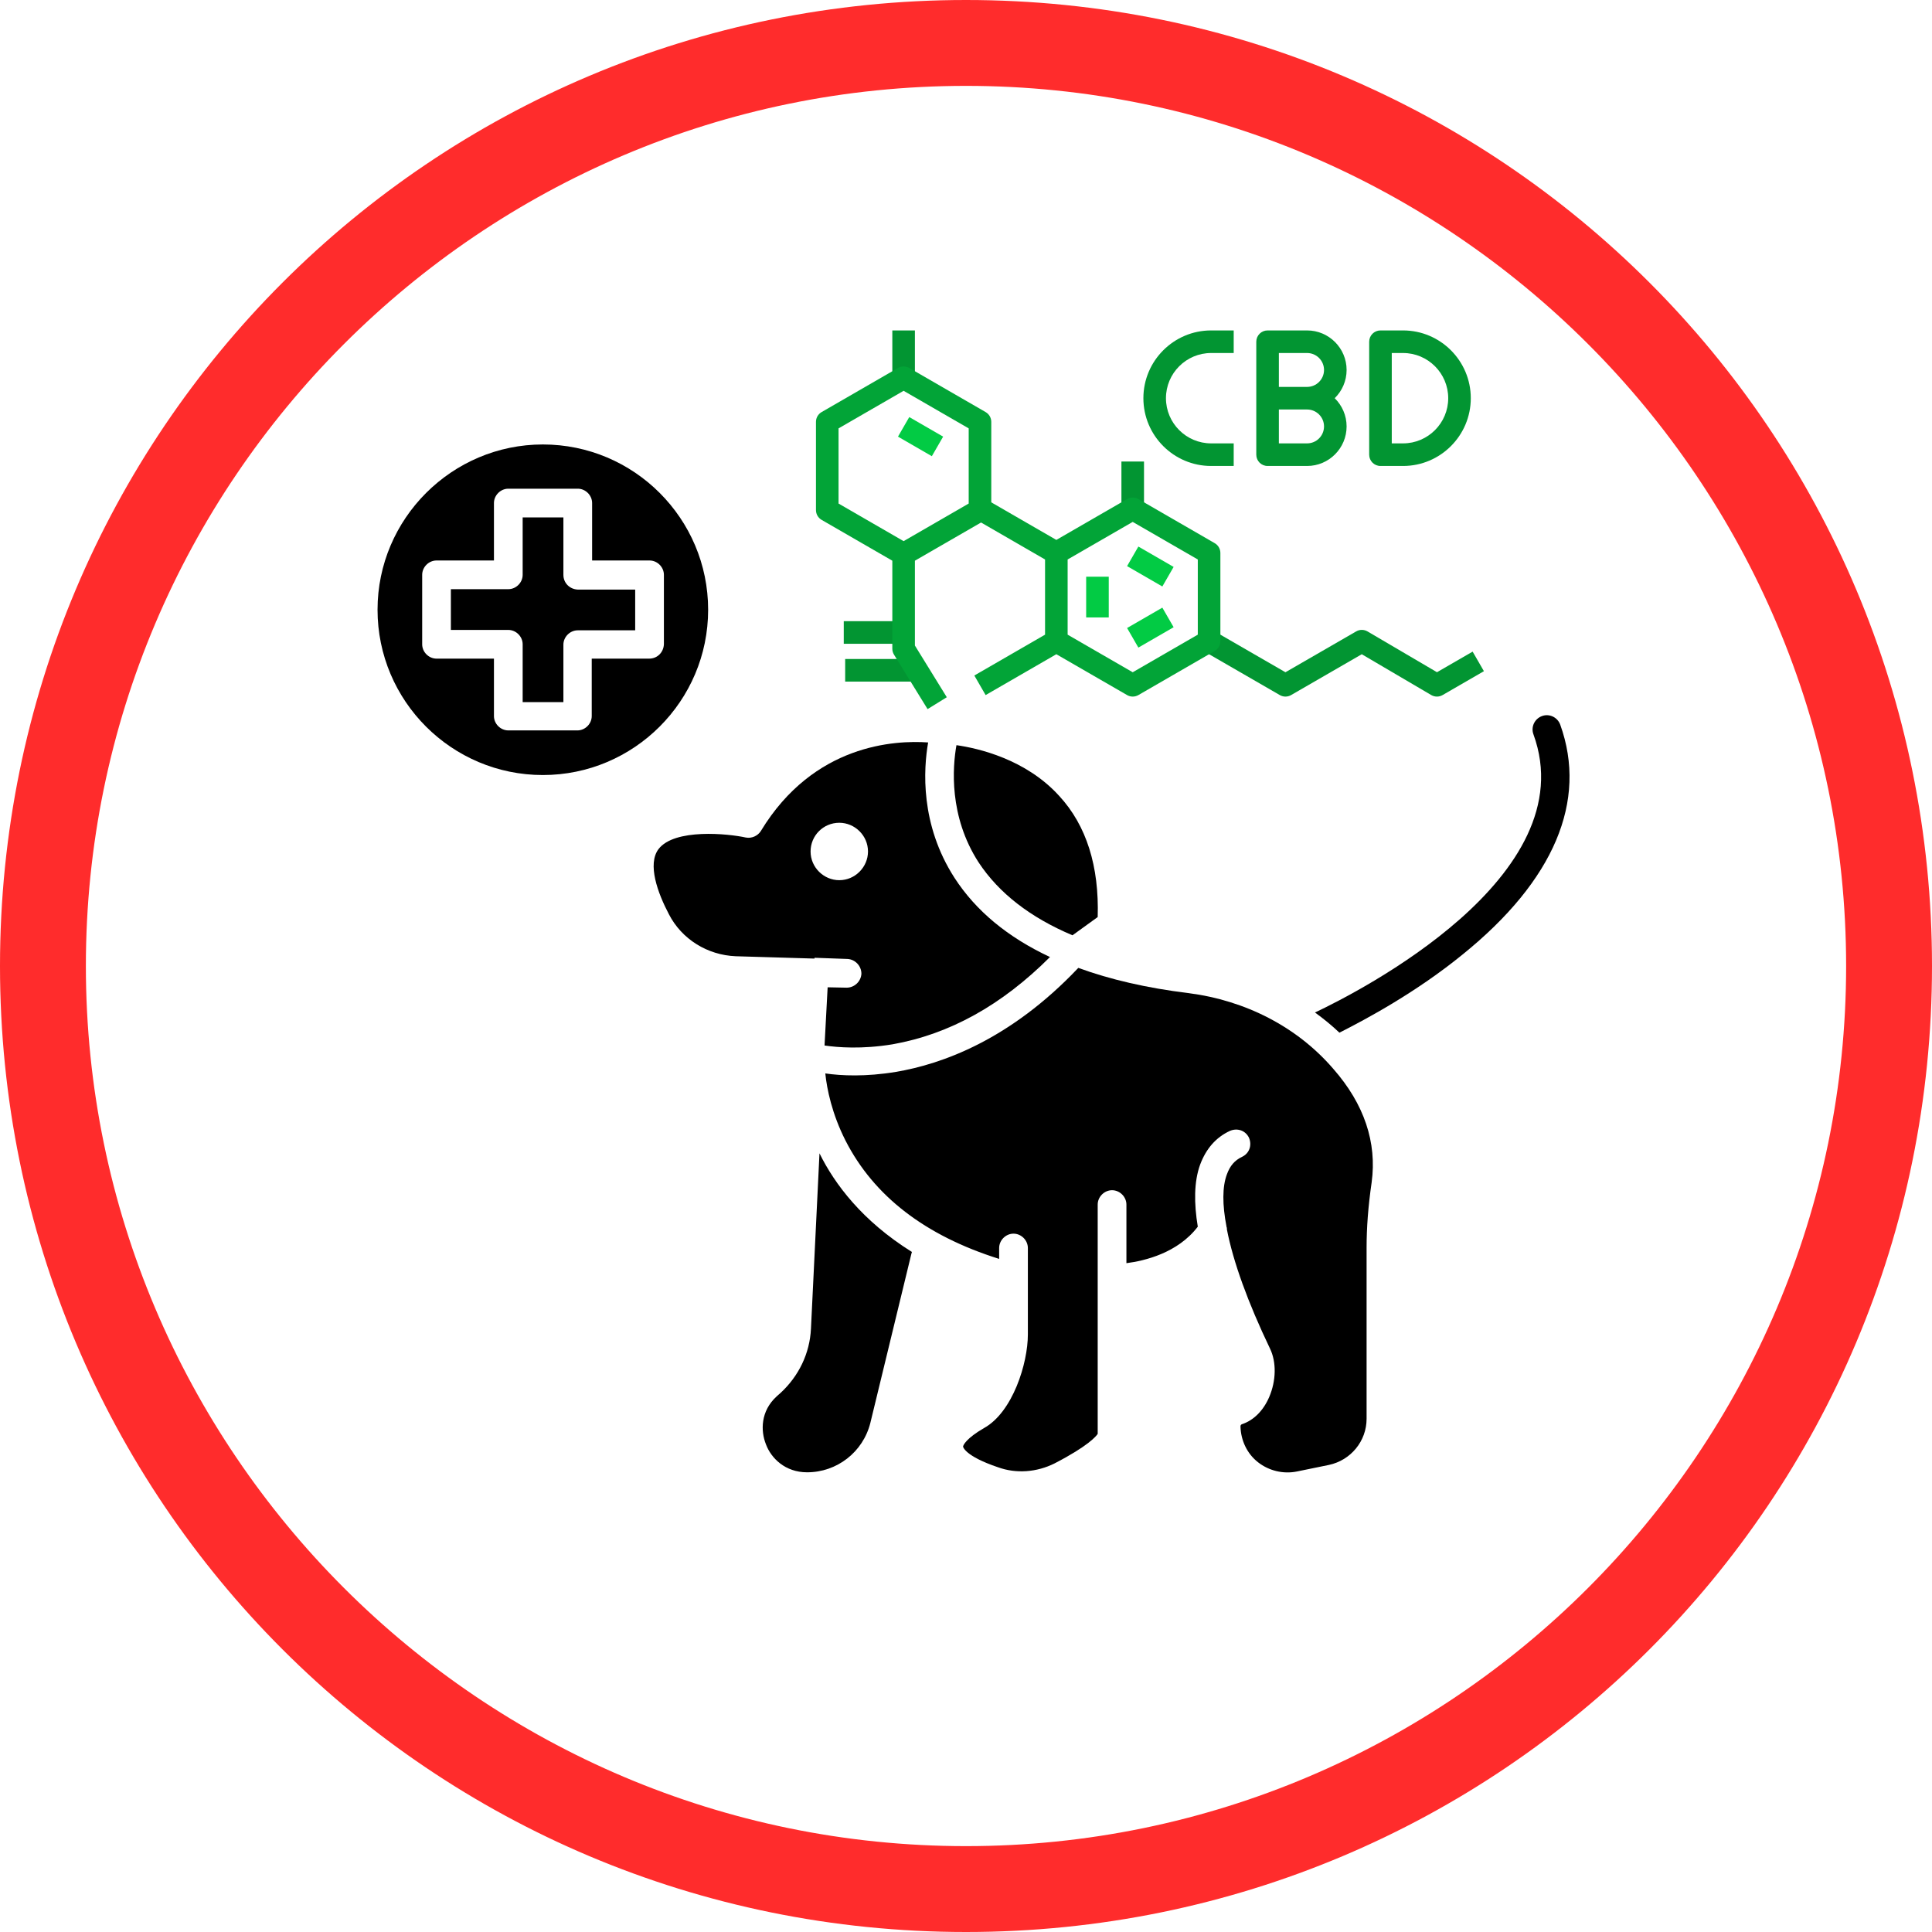
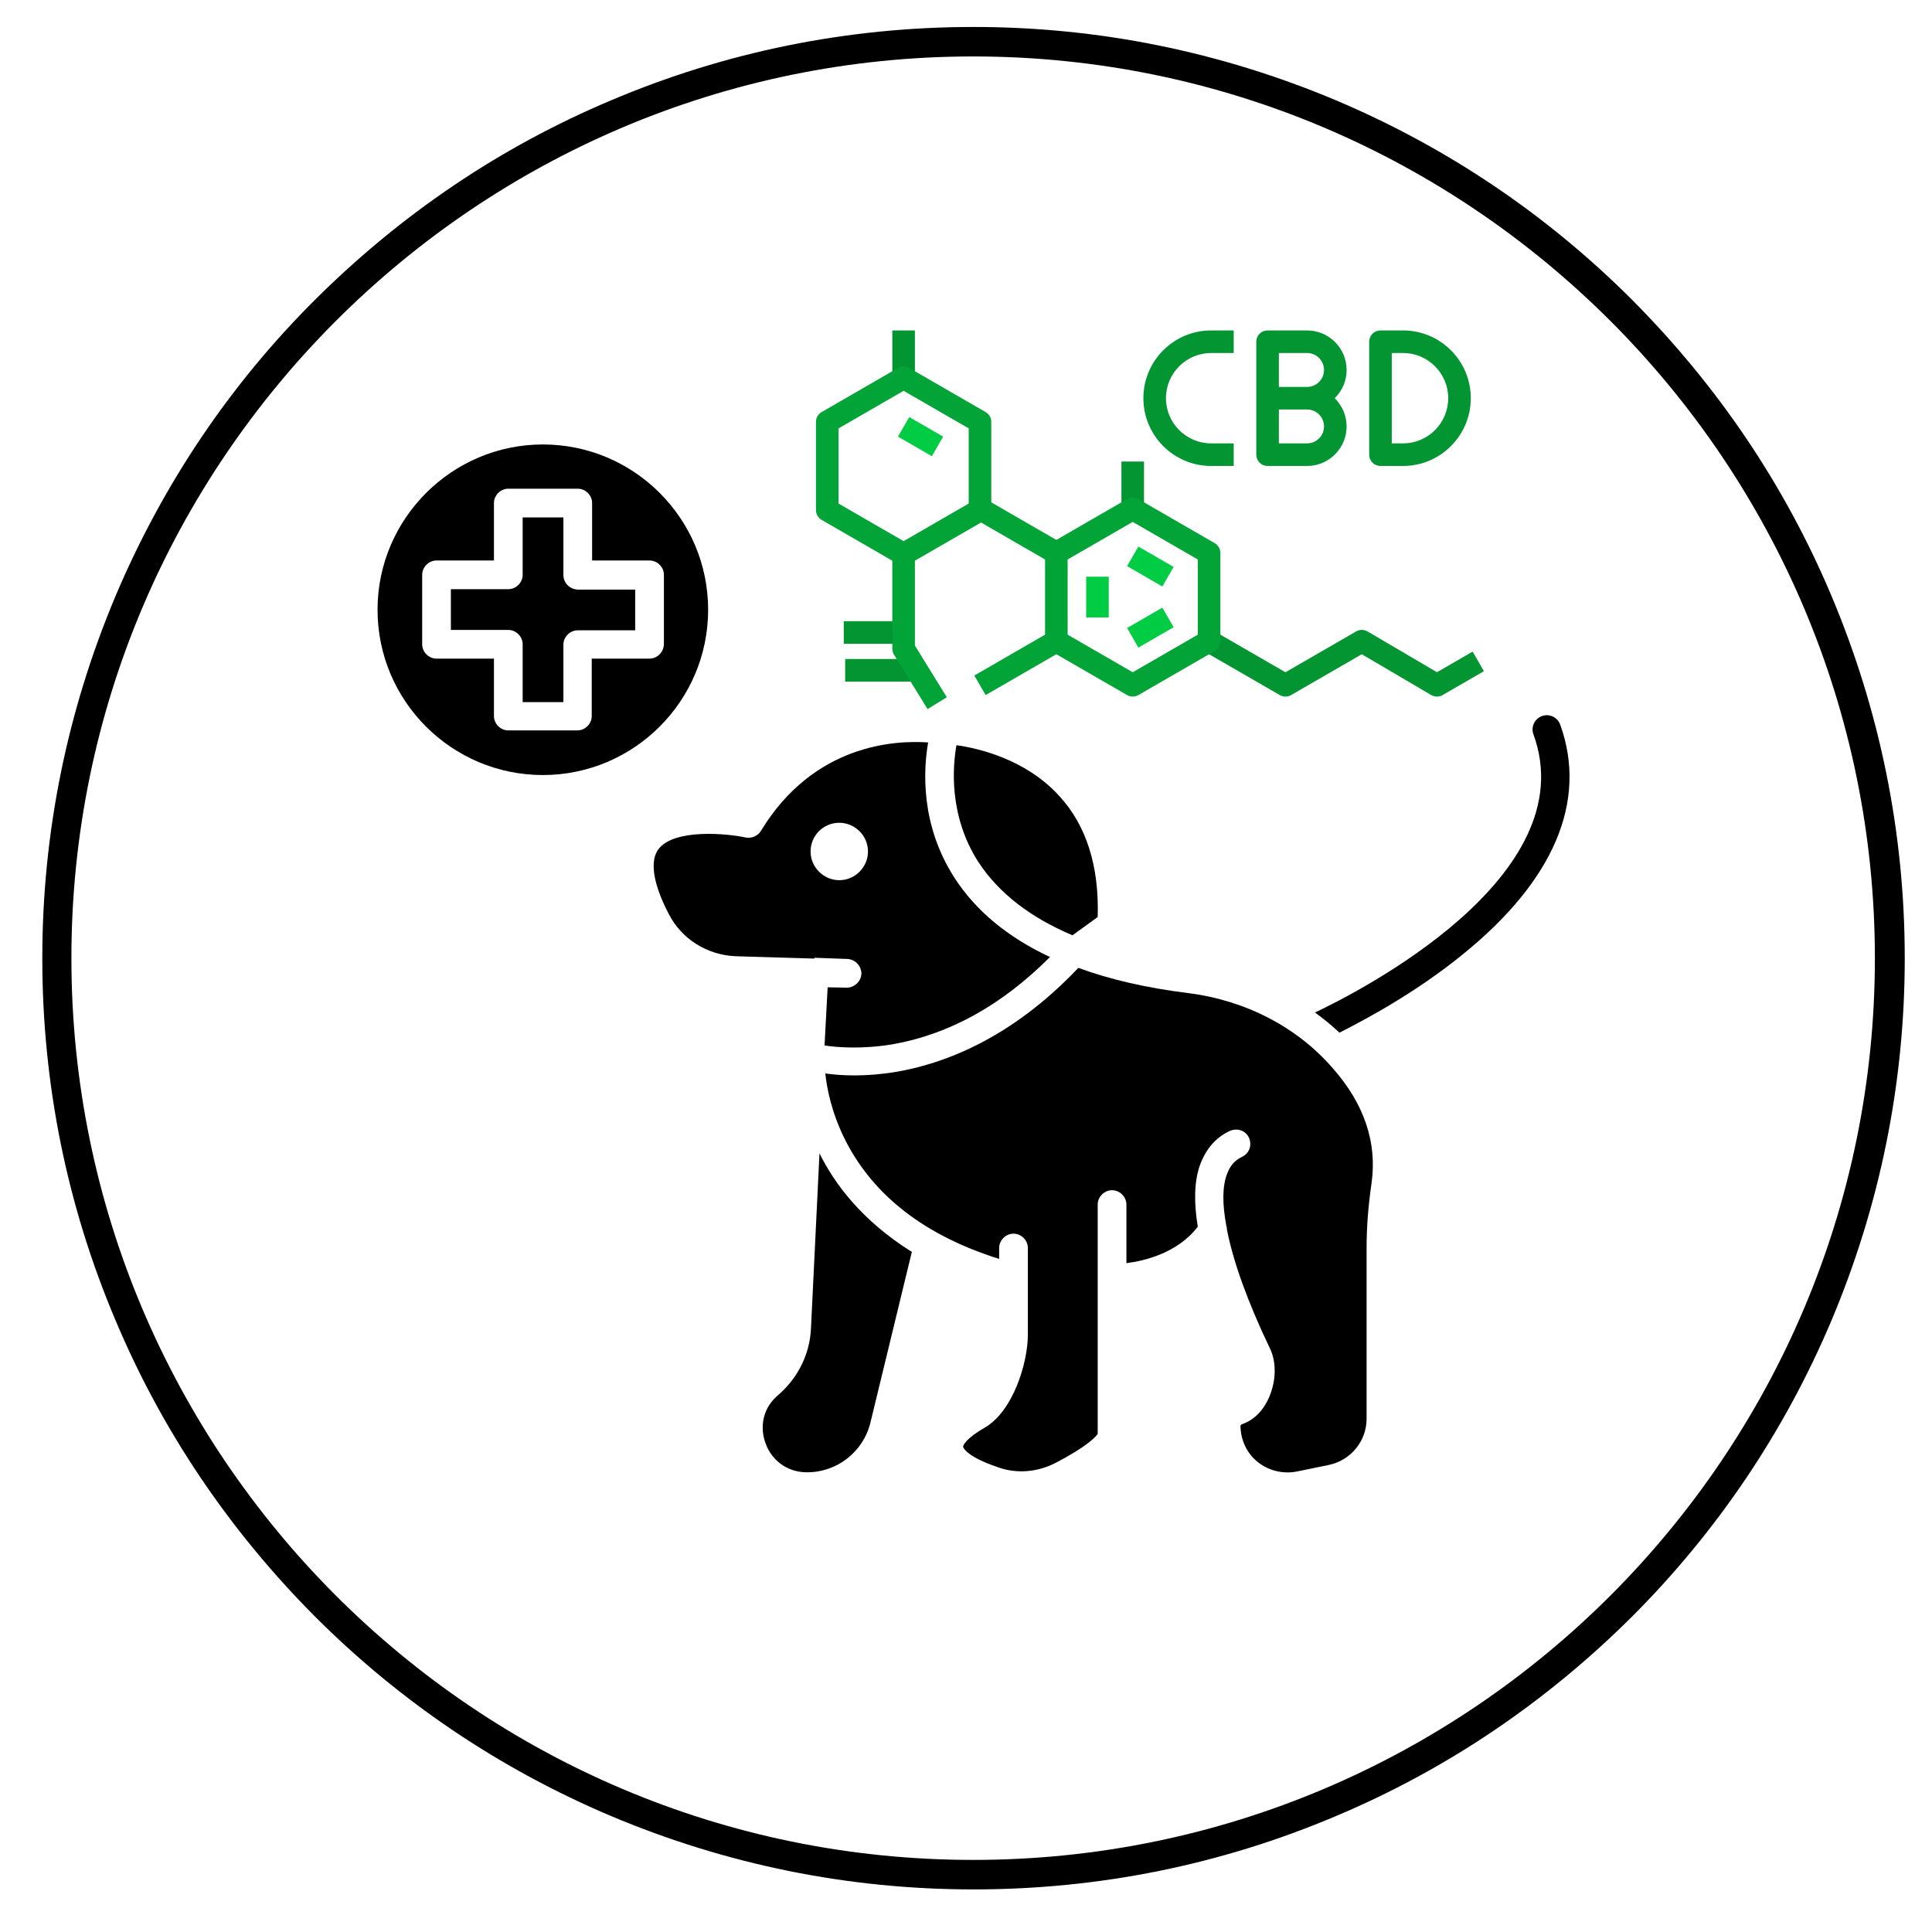
<svg xmlns="http://www.w3.org/2000/svg" version="1.0" preserveAspectRatio="xMidYMid meet" height="500" viewBox="0 0 375 375" zoomAndPan="magnify" width="500">
  <defs>
    <clipPath id="6fa7db8aaa">
      <path clip-rule="nonzero" d="M 8.211 5.234 L 369.711 5.234 L 369.711 366.734 L 8.211 366.734 Z M 8.211 5.234" />
    </clipPath>
    <clipPath id="ff8bca201d">
      <path clip-rule="nonzero" d="M 233 122 L 288.078 122 L 288.078 136 L 233 136 Z M 233 122" />
    </clipPath>
    <clipPath id="2853d524c3">
      <path clip-rule="nonzero" d="M 173 64.137 L 178 64.137 L 178 73 L 173 73 Z M 173 64.137" />
    </clipPath>
    <clipPath id="e912767ed3">
      <path clip-rule="nonzero" d="M 158.328 71 L 237 71 L 237 137.637 L 158.328 137.637 Z M 158.328 71" />
    </clipPath>
    <clipPath id="0748c6d022">
      <path clip-rule="nonzero" d="M 243 64.137 L 262 64.137 L 262 91 L 243 91 Z M 243 64.137" />
    </clipPath>
    <clipPath id="1157252aac">
      <path clip-rule="nonzero" d="M 265 64.137 L 286 64.137 L 286 91 L 265 91 Z M 265 64.137" />
    </clipPath>
    <clipPath id="0004ecfb6b">
      <path clip-rule="nonzero" d="M 221 64.137 L 240 64.137 L 240 91 L 221 91 Z M 221 64.137" />
    </clipPath>
  </defs>
  <rect fill-opacity="1" height="450" y="-37.5" fill="#ffffff" width="450" x="-37.5" />
  <rect fill-opacity="1" height="450" y="-37.5" fill="#ffffff" width="450" x="-37.5" />
  <path fill-rule="nonzero" fill-opacity="1" d="M 208.168 181.539 L 213.062 178 C 213.363 168.133 210.879 160.227 205.605 154.504 C 199.129 147.348 189.867 145.238 185.648 144.637 C 184.895 148.855 184.145 158.418 189.941 167.379 C 193.859 173.332 199.957 178.074 208.168 181.539 Z M 208.168 181.539" fill="#000000" />
  <path fill-rule="nonzero" fill-opacity="1" d="M 158.16 185.906 L 164.484 186.133 C 165.992 186.207 167.199 187.488 167.199 188.996 C 167.121 190.5 165.84 191.707 164.336 191.707 L 160.645 191.633 L 160.043 202.93 C 162.602 203.305 167.273 203.68 173.223 202.703 C 184.293 200.746 194.461 195.098 203.801 185.758 C 195.59 181.918 189.414 176.793 185.273 170.395 C 178.57 160 179.246 149.305 180.152 144.109 C 173.75 143.656 157.934 144.41 147.691 161.281 C 147.09 162.258 145.883 162.785 144.754 162.562 C 141.363 161.809 130.898 160.754 127.809 164.82 C 125.625 167.758 127.66 173.332 129.844 177.473 C 132.328 182.293 137.297 185.379 142.797 185.605 L 158.086 186.059 C 158.086 185.906 158.086 185.906 158.16 185.906 Z M 162.906 159.699 C 165.918 159.699 168.477 162.184 168.477 165.273 C 168.477 168.285 165.992 170.844 162.906 170.844 C 159.891 170.844 157.332 168.359 157.332 165.273 C 157.332 162.184 159.816 159.699 162.906 159.699 Z M 162.906 159.699" fill="#000000" />
  <path fill-rule="nonzero" fill-opacity="1" d="M 159.062 223.863 L 157.406 257.906 C 157.18 262.652 155.07 267.094 151.457 270.41 C 151.23 270.633 151.004 270.785 150.777 271.012 C 147.617 273.871 147.617 277.715 148.672 280.348 C 149.648 282.984 152.359 285.773 156.652 285.773 C 162.453 285.773 167.5 281.855 168.93 276.207 L 176.914 243.297 C 176.988 243.145 176.988 243.07 176.988 242.996 C 167.348 236.969 162 229.816 159.062 223.863 Z M 159.062 223.863" fill="#000000" />
  <path fill-rule="nonzero" fill-opacity="1" d="M 302.836 140.645 C 302.309 139.215 300.727 138.461 299.297 138.988 C 297.863 139.516 297.113 141.098 297.637 142.527 C 307.73 170.168 263.672 192.535 255.238 196.527 C 256.895 197.73 258.477 199.012 259.98 200.441 C 265.18 197.809 274.895 192.609 283.934 185.23 C 301.629 170.922 308.184 155.48 302.836 140.645 Z M 302.836 140.645" fill="#000000" />
  <path fill-rule="nonzero" fill-opacity="1" d="M 230.688 192.762 C 222.629 191.781 215.473 190.125 209.297 187.867 C 196.117 201.797 182.863 206.543 173.898 208.051 C 168.027 209.027 163.281 208.801 160.191 208.352 C 160.496 211.363 161.473 216.184 164.109 221.379 C 169.605 232.148 179.547 239.832 193.934 244.352 L 193.934 242.242 C 193.934 240.734 195.215 239.453 196.719 239.453 C 198.227 239.453 199.508 240.734 199.508 242.242 L 199.508 259.035 C 199.508 264.609 196.57 274.098 190.996 277.188 C 187.605 279.145 186.93 280.5 186.93 280.801 C 186.93 280.801 187.23 282.609 193.707 284.793 C 197.246 286.074 201.238 285.773 204.703 284.039 C 211.254 280.652 212.762 278.77 213.062 278.316 C 213.062 278.242 213.062 278.09 213.062 278.09 L 213.062 233.805 C 213.062 232.301 214.344 231.02 215.848 231.02 C 217.355 231.02 218.637 232.301 218.637 233.805 L 218.637 245.18 C 222.176 244.727 228.578 243.219 232.492 238.098 C 231.738 233.582 231.738 229.363 232.945 226.051 C 234.074 223.035 235.957 220.777 238.746 219.496 C 240.176 218.895 241.758 219.422 242.434 220.852 C 243.035 222.285 242.512 223.863 241.078 224.543 C 239.648 225.223 238.746 226.273 238.141 227.934 C 237.238 230.344 237.238 233.805 238.066 238.098 C 238.066 238.098 238.066 238.098 238.066 238.176 C 238.141 238.25 238.141 238.402 238.141 238.551 C 238.141 238.551 238.141 238.551 238.141 238.625 C 239.348 244.879 242.207 252.785 246.5 261.746 C 247.781 264.383 247.707 268 246.352 271.16 C 245.223 273.797 243.34 275.68 241.078 276.434 C 240.852 276.508 240.777 276.66 240.777 276.887 C 240.852 279.598 242.059 282.156 244.168 283.812 C 246.277 285.473 249.062 286.148 251.699 285.621 L 257.949 284.34 C 262.168 283.438 265.254 279.746 265.254 275.379 L 265.254 242.168 C 265.254 238.324 265.555 234.184 266.234 229.512 C 267.289 221.758 264.801 214.301 258.777 207.445 C 251.773 199.312 241.758 194.191 230.688 192.762 Z M 230.688 192.762" fill="#000000" />
  <path fill-rule="nonzero" fill-opacity="1" d="M 137.449 118.352 C 137.449 100.652 123.062 86.27 105.367 86.27 C 87.742 86.27 73.281 100.652 73.281 118.352 C 73.281 136.051 87.668 150.434 105.367 150.434 C 123.062 150.434 137.449 136.051 137.449 118.352 Z M 126 127.84 L 114.855 127.84 L 114.855 138.988 C 114.855 140.496 113.574 141.773 112.07 141.773 L 98.664 141.773 C 97.156 141.773 95.875 140.496 95.875 138.988 L 95.875 127.84 L 84.73 127.84 C 83.223 127.84 81.945 126.562 81.945 125.055 L 81.945 111.574 C 81.945 110.066 83.223 108.789 84.73 108.789 L 95.875 108.789 L 95.875 97.641 C 95.875 96.137 97.156 94.855 98.664 94.855 L 112.145 94.855 C 113.648 94.855 114.93 96.137 114.93 97.641 L 114.93 108.789 L 126.078 108.789 C 127.582 108.789 128.863 110.066 128.863 111.574 L 128.863 125.055 C 128.789 126.637 127.582 127.84 126 127.84 Z M 126 127.84" fill="#000000" />
  <path fill-rule="nonzero" fill-opacity="1" d="M 109.355 111.574 L 109.355 100.43 L 101.449 100.43 L 101.449 111.574 C 101.449 113.082 100.168 114.359 98.664 114.359 L 87.516 114.359 L 87.516 122.27 L 98.664 122.27 C 100.168 122.27 101.449 123.551 101.449 125.055 L 101.449 136.277 L 109.355 136.277 L 109.355 125.129 C 109.355 123.625 110.637 122.344 112.145 122.344 L 123.289 122.344 L 123.289 114.438 L 112.145 114.438 C 110.562 114.359 109.355 113.156 109.355 111.574 Z M 109.355 111.574" fill="#000000" />
  <g clip-path="url(#6fa7db8aaa)">
    <path fill-rule="nonzero" fill-opacity="1" d="M 188.961 366.734 C 164.637 366.734 140.988 361.914 118.621 352.5 C 97.082 343.387 77.727 330.355 61.156 313.789 C 44.512 297.07 31.484 277.789 22.445 256.324 C 13.031 234.109 8.211 210.461 8.211 185.984 C 8.211 161.656 13.031 138.008 22.445 115.641 C 31.637 93.949 44.664 74.598 61.156 58.176 C 77.875 41.535 97.156 28.504 118.621 19.469 C 140.84 10.055 164.484 5.234 188.961 5.234 C 213.289 5.234 236.938 10.055 259.305 19.469 C 280.844 28.578 300.199 41.609 316.77 58.176 C 333.41 74.898 346.441 94.176 355.48 115.641 C 364.895 138.008 369.711 161.656 369.711 185.984 C 369.711 210.309 364.895 233.957 355.48 256.324 C 346.367 277.863 333.336 297.219 316.77 313.789 C 300.047 330.434 280.77 343.461 259.305 352.5 C 237.086 361.914 213.438 366.734 188.961 366.734 Z M 188.887 10.957 C 92.41 10.957 13.859 89.508 13.859 185.984 C 13.859 282.457 92.336 361.008 188.887 361.008 C 285.438 361.008 363.914 282.457 363.914 185.984 C 363.914 89.508 285.363 10.957 188.887 10.957 Z M 188.887 10.957" fill="#000000" />
  </g>
-   <path fill-rule="nonzero" fill-opacity="1" d="M 187.5 0 C 83.75 0 0 83.75 0 187.5 C 0 291.25 83.75 375 187.5 375 C 291.25 375 375 291.25 375 187.5 C 375 83.75 291.25 0 187.5 0 Z M 187.5 358.332 C 93.332 358.332 16.668 281.668 16.668 187.5 C 16.668 93.332 93.332 16.668 187.5 16.668 C 281.668 16.668 358.332 93.332 358.332 187.5 C 358.332 281.668 281.668 358.332 187.5 358.332 Z M 187.5 358.332" fill="#ff2c2c" />
  <g clip-path="url(#ff8bca201d)">
    <path fill-rule="nonzero" fill-opacity="1" d="M 278.906 135.207 C 278.523 135.207 278.141 135.105 277.797 134.906 L 264.32 126.988 L 250.602 134.914 C 249.922 135.305 249.086 135.305 248.41 134.914 L 233.586 126.352 L 235.777 122.555 L 249.504 130.484 L 263.234 122.555 C 263.914 122.16 264.758 122.164 265.438 122.562 L 278.918 130.477 L 285.836 126.48 L 288.027 130.277 L 280.004 134.914 C 279.664 135.109 279.285 135.207 278.906 135.207" fill="#029532" />
  </g>
  <g clip-path="url(#2853d524c3)">
    <path fill-rule="nonzero" fill-opacity="1" d="M 177.582 72.906 L 173.199 72.906 L 173.199 64.137 L 177.582 64.137 L 177.582 72.906" fill="#029532" />
  </g>
  <path fill-rule="nonzero" fill-opacity="1" d="M 222.051 99.215 L 217.668 99.215 L 217.668 89.582 L 222.051 89.582 L 222.051 99.215" fill="#029532" />
  <path fill-rule="nonzero" fill-opacity="1" d="M 175.391 124.957 L 163.773 124.957 L 163.773 120.57 L 175.391 120.57 L 175.391 124.957" fill="#029532" />
  <path fill-rule="nonzero" fill-opacity="1" d="M 177.973 132.297 L 164.047 132.297 L 164.047 127.91 L 177.973 127.91 L 177.973 132.297" fill="#029532" />
  <path fill-rule="nonzero" fill-opacity="1" d="M 180.871 88.547 L 174.297 84.75 L 176.488 80.953 L 183.062 84.75 L 180.871 88.547" fill="#02cb44" />
  <g clip-path="url(#e912767ed3)">
    <path fill-rule="nonzero" fill-opacity="1" d="M 232.492 123.188 L 219.859 130.484 L 207.227 123.188 L 207.227 108.594 L 219.859 101.301 L 232.492 108.594 Z M 188.023 97.738 L 175.391 105.035 L 162.762 97.738 L 162.762 83.148 L 175.391 75.855 L 188.023 83.148 Z M 235.777 105.43 L 220.957 96.867 C 220.277 96.477 219.441 96.477 218.766 96.867 L 205.035 104.797 L 192.406 97.504 L 192.406 81.883 C 192.406 81.102 191.988 80.375 191.309 79.984 L 176.488 71.422 C 175.809 71.031 174.973 71.031 174.297 71.422 L 159.473 79.984 C 158.793 80.375 158.379 81.102 158.379 81.883 L 158.379 99.008 C 158.379 99.789 158.793 100.512 159.473 100.906 L 173.199 108.832 L 173.199 125.922 C 173.199 126.328 173.312 126.727 173.527 127.07 L 180.043 137.637 L 183.773 135.332 L 177.582 125.297 L 177.582 108.832 L 190.422 101.418 L 202.844 108.594 L 202.844 123.188 L 189.117 131.117 L 191.309 134.914 L 205.035 126.984 L 218.766 134.914 C 219.105 135.109 219.48 135.207 219.859 135.207 C 220.238 135.207 220.617 135.109 220.957 134.914 L 235.777 126.352 C 236.457 125.961 236.875 125.234 236.875 124.453 L 236.875 107.328 C 236.875 106.547 236.457 105.824 235.777 105.43" fill="#02a437" />
  </g>
  <path fill-rule="nonzero" fill-opacity="1" d="M 225.609 113.836 L 218.766 109.883 L 220.957 106.086 L 227.801 110.039 L 225.609 113.836" fill="#02cb44" />
  <path fill-rule="nonzero" fill-opacity="1" d="M 220.957 125.699 L 218.766 121.898 L 225.609 117.945 L 227.801 121.742 L 220.957 125.699" fill="#02cb44" />
  <path fill-rule="nonzero" fill-opacity="1" d="M 215.207 119.844 L 210.824 119.844 L 210.824 111.938 L 215.207 111.938 L 215.207 119.844" fill="#02cb44" />
  <g clip-path="url(#0748c6d022)">
    <path fill-rule="nonzero" fill-opacity="1" d="M 253.707 86.059 L 248.227 86.059 L 248.227 79.484 L 253.707 79.484 C 255.52 79.484 256.992 80.957 256.992 82.77 C 256.992 84.586 255.52 86.059 253.707 86.059 Z M 248.227 68.52 L 253.707 68.52 C 255.52 68.52 256.992 69.996 256.992 71.809 C 256.992 73.621 255.52 75.098 253.707 75.098 L 248.227 75.098 Z M 259.066 77.289 C 260.488 75.895 261.375 73.953 261.375 71.809 C 261.375 67.578 257.934 64.137 253.707 64.137 L 246.035 64.137 C 244.824 64.137 243.844 65.117 243.844 66.328 L 243.844 88.254 C 243.844 89.465 244.824 90.445 246.035 90.445 L 253.707 90.445 C 257.934 90.445 261.375 87 261.375 82.77 C 261.375 80.625 260.488 78.684 259.066 77.289" fill="#029532" />
  </g>
  <g clip-path="url(#1157252aac)">
    <path fill-rule="nonzero" fill-opacity="1" d="M 270.141 86.059 L 272.332 86.059 C 277.168 86.059 281.098 82.125 281.098 77.289 C 281.098 72.453 277.168 68.52 272.332 68.52 L 270.141 68.52 Z M 272.332 90.445 L 267.949 90.445 C 266.738 90.445 265.758 89.465 265.758 88.254 L 265.758 66.328 C 265.758 65.117 266.738 64.137 267.949 64.137 L 272.332 64.137 C 279.582 64.137 285.48 70.035 285.48 77.289 C 285.48 84.543 279.582 90.445 272.332 90.445" fill="#029532" />
  </g>
  <g clip-path="url(#0004ecfb6b)">
    <path fill-rule="nonzero" fill-opacity="1" d="M 239.461 90.445 L 235.078 90.445 C 227.828 90.445 221.93 84.543 221.93 77.289 C 221.93 70.035 227.828 64.137 235.078 64.137 L 239.461 64.137 L 239.461 68.52 L 235.078 68.52 C 230.246 68.52 226.312 72.453 226.312 77.289 C 226.312 82.125 230.246 86.059 235.078 86.059 L 239.461 86.059 L 239.461 90.445" fill="#029532" />
  </g>
</svg>